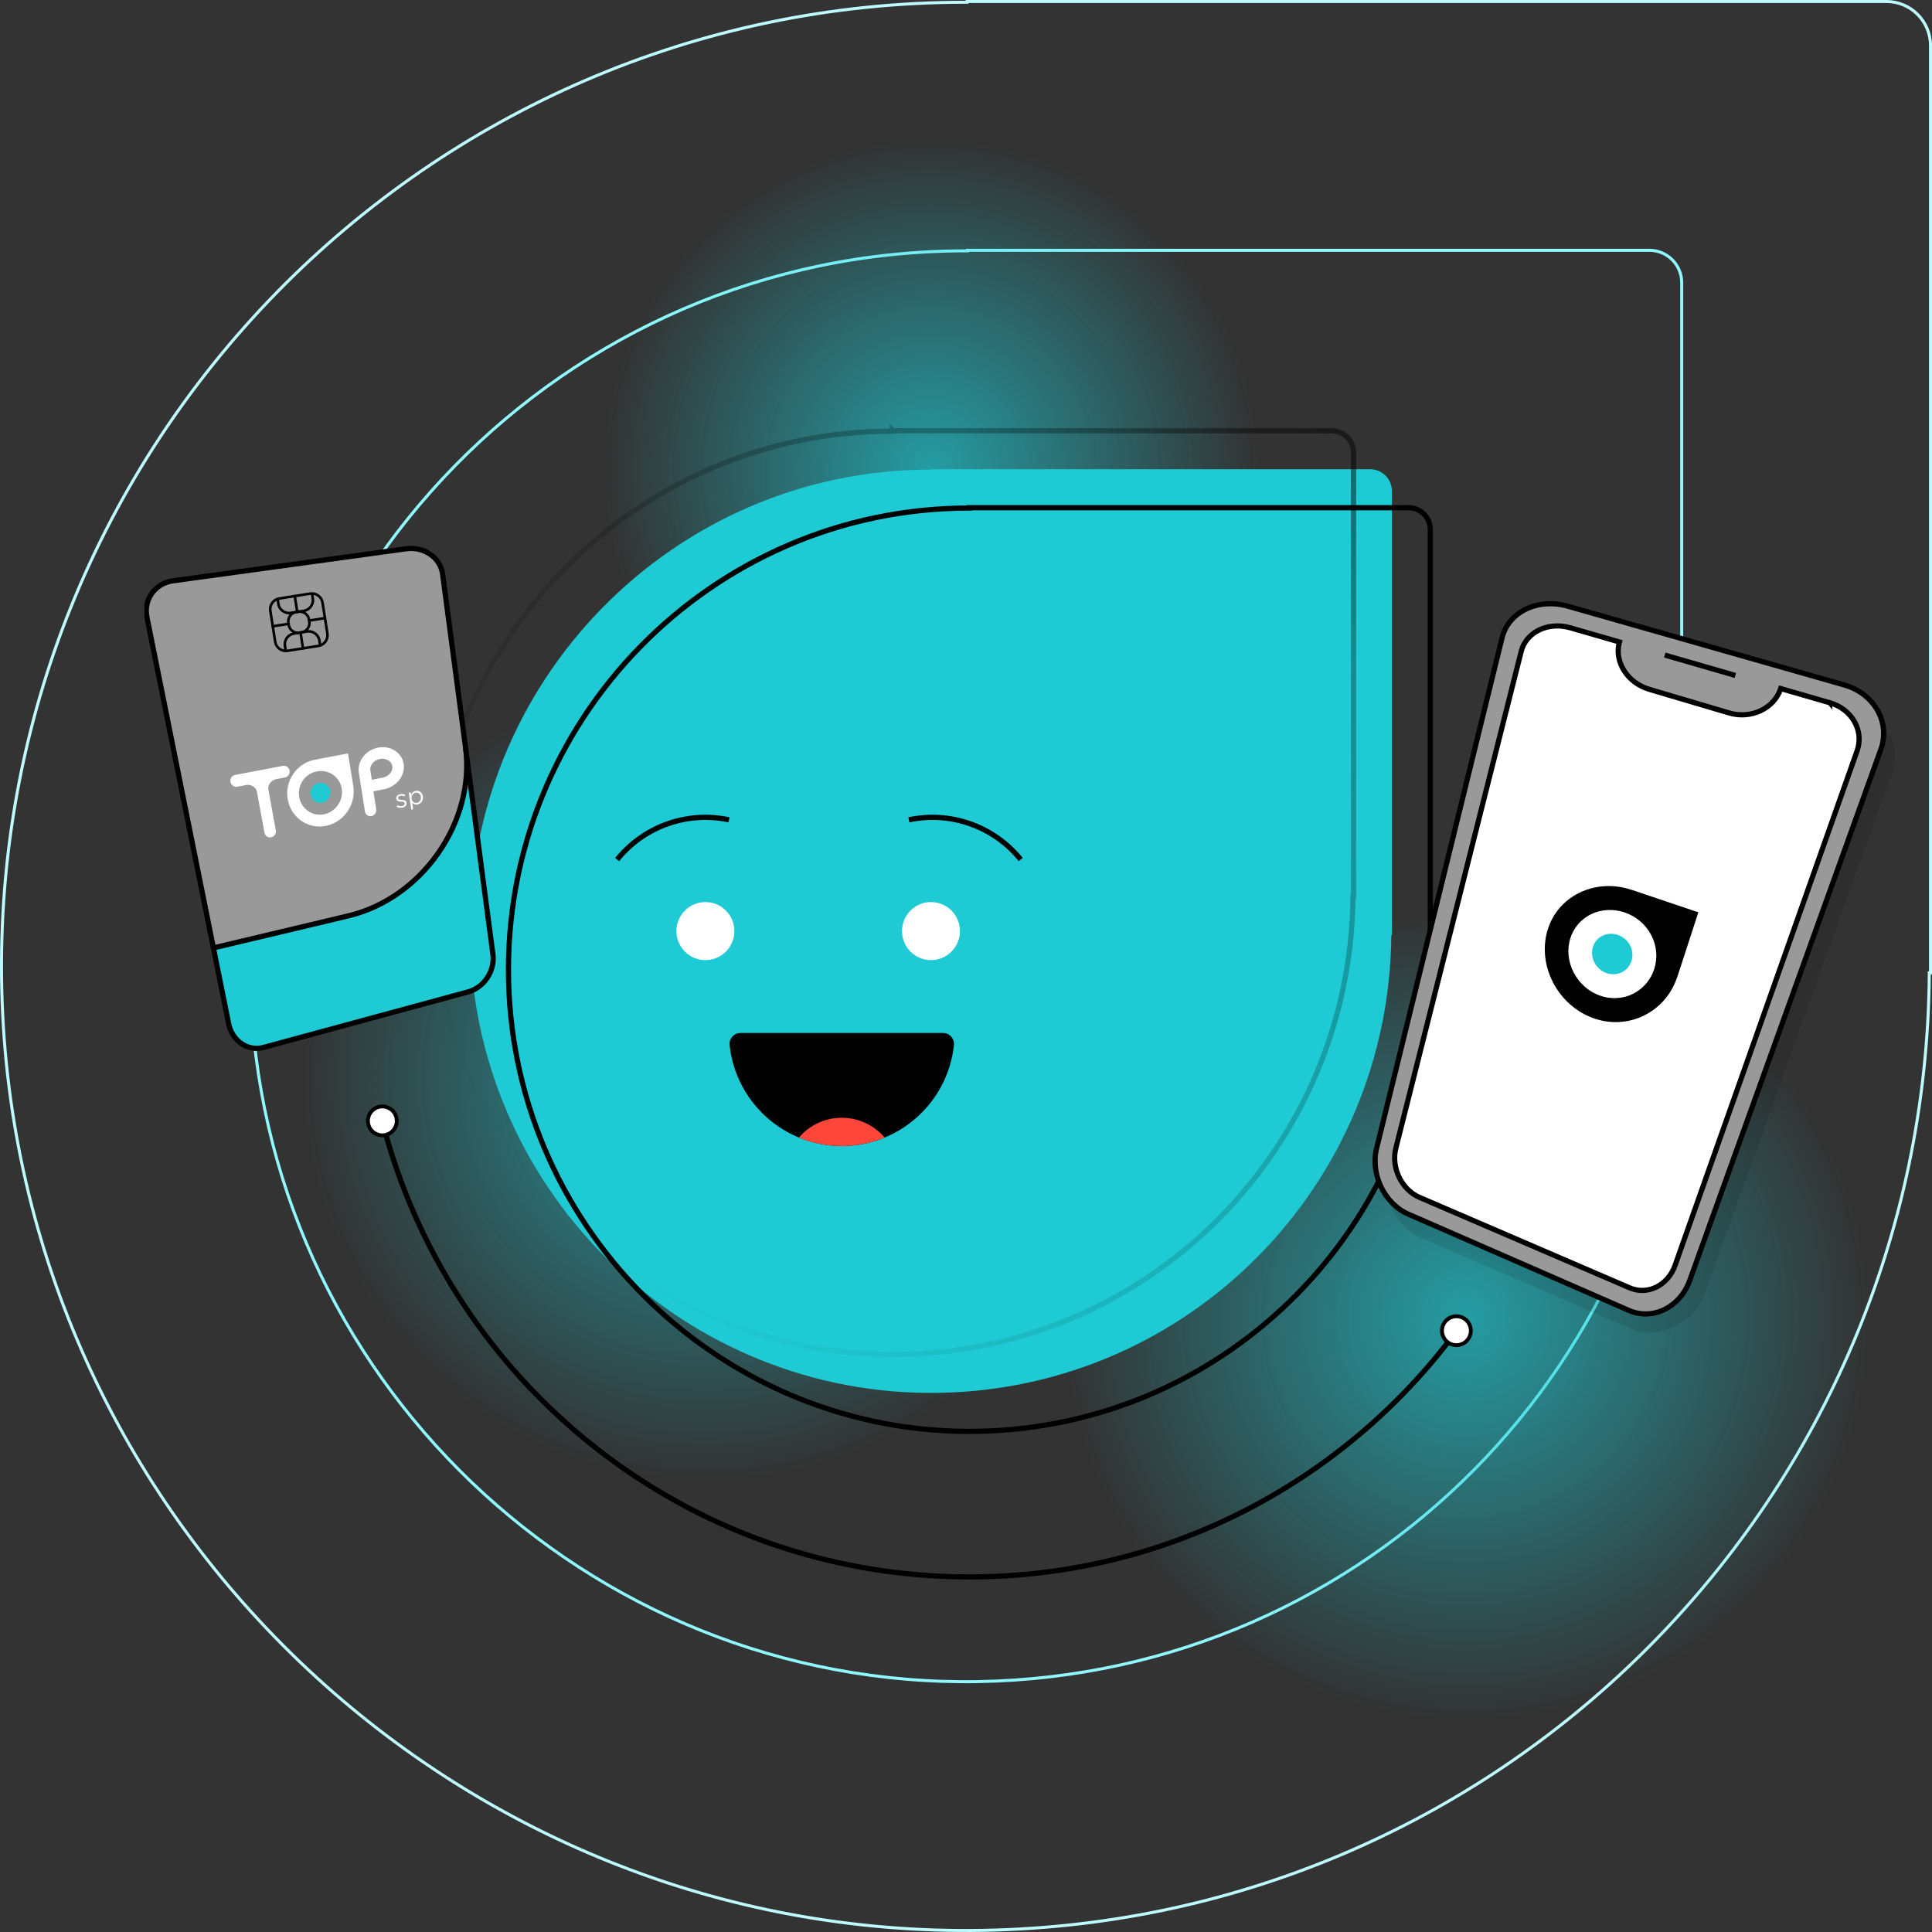
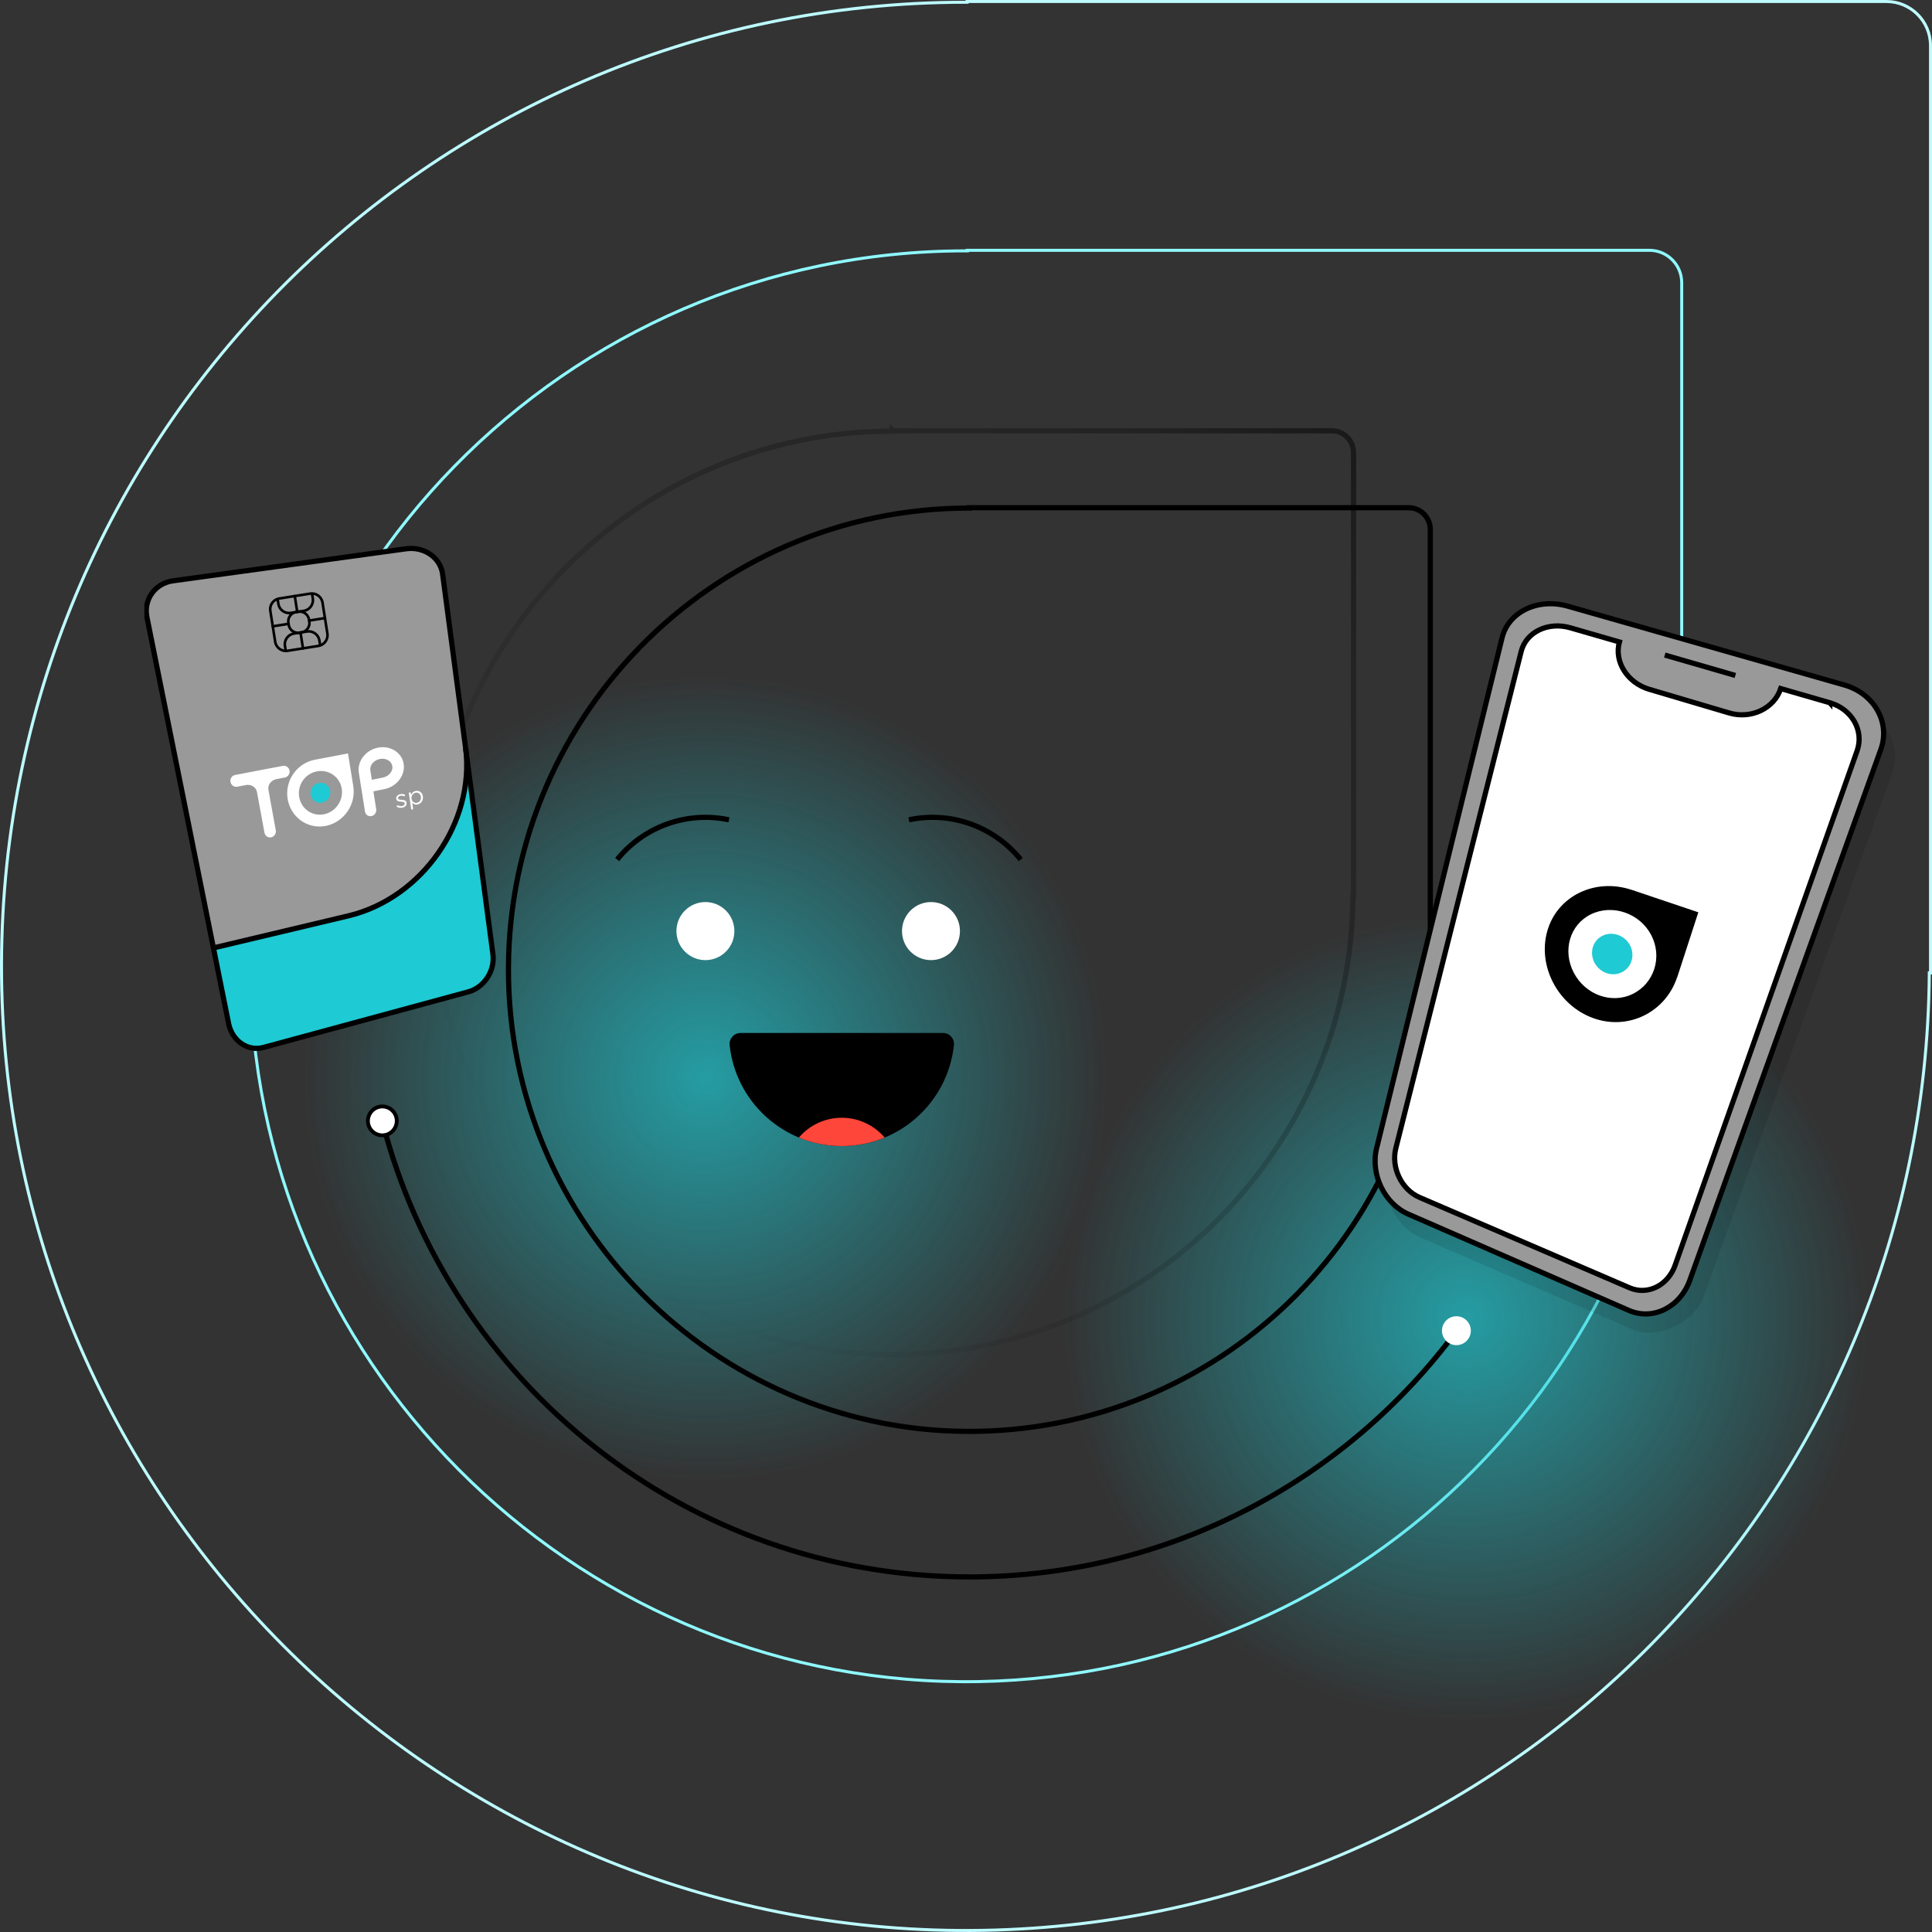
<svg xmlns="http://www.w3.org/2000/svg" width="571" height="571" fill="none">
  <rect width="100%" height="100%" fill="#333333" stroke="none" />
  <path d="M285.381.666h.445v-.22h271.706c7.186 0 13.023 5.823 13.023 13.022v274.064h-.356l-.004.442c-1.255 154.309-124.912 279.776-279.6 282.535C134.61 573.295 4.18 448.363.525 292.401-3.226 132.19 126.003.666 285.381.666Z" stroke="#BDFBFF" stroke-width=".891" />
  <path d="M285.412 74.14h.445v-.164H487.47c5.272 0 9.554 4.273 9.554 9.555v203.363h-.263l-.004.442c-.931 114.504-92.691 207.607-207.476 209.654-115.748 2.067-212.533-90.639-215.245-206.369-2.784-118.884 93.11-216.48 211.376-216.48Z" stroke="#8FF9FF" stroke-width=".891" />
  <g clip-path="url(#a)">
-     <path opacity=".7" d="M275.098 235.602c53.419 0 96.723-43.394 96.723-96.922s-43.304-96.922-96.723-96.922-96.723 43.394-96.723 96.922 43.304 96.922 96.723 96.922Z" fill="url(#b)" />
    <path opacity=".7" d="M433.328 508.362c65.562 0 118.711-53.257 118.711-118.954S498.89 270.454 433.328 270.454s-118.71 53.257-118.71 118.954 53.148 118.954 118.71 118.954Z" fill="url(#c)" />
    <path opacity=".7" d="M208.483 437.516c65.562 0 118.71-53.258 118.71-118.955 0-65.696-53.148-118.954-118.71-118.954-65.562 0-118.711 53.258-118.711 118.954 0 65.697 53.149 118.955 118.711 118.955Z" fill="url(#d)" />
-     <path d="M275.097 138.68v.106c-76.165 0-137.923 62.98-136.13 139.699 1.746 74.684 64.078 134.508 138.622 133.174 73.925-1.321 133.02-61.403 133.619-135.294h.172V145.119c0-3.559-2.881-6.439-6.426-6.439H275.097Z" fill="#1ECAD3" />
    <path d="M286.441 150.046v.106c-76.166 0-137.924 62.981-136.131 139.699 1.747 74.684 64.078 134.508 138.622 133.174 73.925-1.321 133.02-61.402 133.62-135.294h.171V156.486c0-3.56-2.88-6.44-6.426-6.44H286.441Z" stroke="#000" stroke-width="1.532" stroke-miterlimit="10" />
    <path opacity=".5" d="M263.755 127.313v.106c-76.166 0-137.924 62.981-136.131 139.699 1.747 74.685 64.078 134.508 138.622 133.174 73.925-1.321 133.02-61.402 133.62-135.294h.171V133.76c0-3.56-2.88-6.44-6.426-6.44h-129.85l-.006-.007Z" stroke="url(#e)" stroke-width="1.532" stroke-miterlimit="10" />
-     <path d="M214.54 281.252c-3.342 3.349-8.766 3.349-12.114 0-3.342-3.348-3.342-8.784 0-12.139 3.341-3.348 8.766-3.348 12.114 0 3.342 3.355 3.342 8.791 0 12.139ZM281.207 281.252c-3.341 3.349-8.766 3.349-12.114 0-3.341-3.348-3.341-8.784 0-12.139 3.342-3.348 8.766-3.348 12.114 0 3.342 3.355 3.342 8.791 0 12.139Z" fill="#fff" />
+     <path d="M214.54 281.252c-3.342 3.349-8.766 3.349-12.114 0-3.342-3.348-3.342-8.784 0-12.139 3.341-3.348 8.766-3.348 12.114 0 3.342 3.355 3.342 8.791 0 12.139M281.207 281.252c-3.341 3.349-8.766 3.349-12.114 0-3.341-3.348-3.341-8.784 0-12.139 3.342-3.348 8.766-3.348 12.114 0 3.342 3.355 3.342 8.791 0 12.139Z" fill="#fff" />
    <path d="M218.844 305.299c-1.918 0-3.408 1.671-3.204 3.587 1.787 16.762 15.944 29.819 33.147 29.819 17.202 0 31.36-13.057 33.146-29.819.204-1.909-1.286-3.587-3.204-3.587h-59.885Z" fill="#000" />
    <path fill-rule="evenodd" clip-rule="evenodd" d="M261.458 336.207a16.613 16.613 0 0 0-12.671-5.85 16.616 16.616 0 0 0-12.672 5.85 33.182 33.182 0 0 0 12.672 2.498c4.486 0 8.765-.888 12.671-2.498Z" fill="#FF463A" />
    <path d="m145.69 282.058-8.067-60.934c2.742 22.046-12.978 44.224-34.399 49.481-13.386 3.184-26.766 6.361-40.152 9.544l4.488 22.31c1.042 5.185 5.668 8.368 10.335 7.1l60.512-16.425c4.666-1.269 7.922-6.229 7.283-11.083v.007Z" fill="#1ECAD3" />
    <path d="M130.814 169.662c-.639-4.855-5.47-8.197-10.776-7.47-22.963 3.157-45.926 6.307-68.89 9.464-5.312.727-8.772 5.528-7.724 10.713l19.654 97.787c13.387-3.184 26.766-6.361 40.153-9.544 21.421-5.257 37.14-27.435 34.398-49.481-2.274-17.159-4.541-34.311-6.815-51.469Z" fill="#fff" />
    <path opacity=".4" d="M130.814 169.662c-.639-4.855-5.47-8.197-10.776-7.47-22.963 3.157-45.926 6.307-68.89 9.464-5.312.727-8.772 5.528-7.724 10.713l19.654 97.787c13.387-3.184 26.766-6.361 40.153-9.544 21.421-5.257 37.14-27.435 34.398-49.481-2.274-17.159-4.541-34.311-6.815-51.469Z" fill="#000" />
    <path d="M113.13 229.823c-1.292.257-1.938.383-3.236.64-.171-1.109-.264-1.664-.435-2.78-.224-1.513 1.041-3.012 2.821-3.362 1.78-.343 3.434.601 3.665 2.113.23 1.513-1.035 3.025-2.815 3.382m-1.384-8.85c-3.678.7-6.228 4.035-5.688 7.43l.283 1.79c0 .039.02.073.027.112v.099c.606 3.791.909 5.687 1.509 9.471a1.594 1.594 0 0 0 1.918 1.321c.91-.192 1.536-1.09 1.391-2.008l-.831-5.297 3.263-.66c3.632-.733 6.189-4.068 5.688-7.43-.501-3.362-3.895-5.528-7.573-4.828M83.576 226.355c-5.628 1.07-8.45 1.605-14.078 2.682-.942.178-1.555 1.103-1.377 2.06.184.958 1.087 1.592 2.03 1.407.659-.125.988-.191 1.654-.317.323-.066.481-.092.804-.158 1.575-.304 3.065.62 3.335 2.054 0 .006 0 .013.007.019l2.208 11.988c.178.951 1.067 1.572 1.99 1.373.923-.191 1.536-1.122 1.358-2.073-.87-4.782-1.305-7.173-2.169-11.955v-.019c-.263-1.427.811-2.84 2.38-3.151.488-.092.738-.145 1.226-.238.494-.092.738-.145 1.232-.237a1.776 1.776 0 0 0 1.398-2.041 1.704 1.704 0 0 0-2.004-1.387l.007-.007ZM99.889 237.893c-2.03 2.959-5.971 3.785-8.838 1.803-2.868-1.981-3.586-6.016-1.556-8.982 2.03-2.959 6.044-3.725 8.918-1.743 2.867 1.981 3.513 5.957 1.476 8.916v.006Zm-6.822-13.354v.007c-5.391 1.023-8.99 6.274-8.027 11.696.962 5.423 6.05 8.936 11.343 7.827 5.292-1.11 8.851-6.301 8.034-11.618h.013l-1.582-9.774c-3.915.746-5.872 1.116-9.78 1.862Z" fill="#fff" />
    <path d="M97.088 235.965c-.936 1.36-2.748 1.73-4.067.819-1.318-.912-1.634-2.754-.705-4.115.936-1.36 2.768-1.717 4.087-.806 1.318.912 1.62 2.741.685 4.102Z" fill="#1ECAD3" />
    <path d="M117.388 238.514a.26.26 0 0 1-.138-.185.267.267 0 0 1 .217-.297.238.238 0 0 1 .152.013c.435.185.863.245 1.285.152.461-.099.758-.403.705-.773v-.013c-.059-.383-.534-.442-1.061-.475-.633-.047-1.331-.113-1.437-.826v-.013c-.099-.661.389-1.215 1.147-1.374a2.648 2.648 0 0 1 1.285.073c.08.026.159.099.178.211a.273.273 0 0 1-.217.297c-.053.014-.099 0-.132 0-.356-.119-.725-.158-1.055-.092-.454.092-.711.39-.665.713v.013c.053.364.553.41 1.094.456.626.053 1.298.152 1.404.845v.014c.112.726-.429 1.274-1.2 1.439a2.663 2.663 0 0 1-1.555-.171l-.007-.007ZM120.835 234.519a.31.31 0 0 1 .244-.35.277.277 0 0 1 .336.231c.033.204.047.31.079.521.244-.521.646-1.01 1.352-1.155.929-.192 1.951.343 2.135 1.605v.013c.178 1.248-.619 2.179-1.549 2.371-.712.152-1.232-.139-1.595-.509.099.667.145 1.004.244 1.671a.306.306 0 0 1-.237.35c-.165.033-.31-.066-.33-.231l-.672-4.517h-.007Zm3.553.99v-.013c-.132-.905-.844-1.354-1.575-1.202-.732.152-1.305.885-1.18 1.763v.014c.132.891.896 1.34 1.608 1.195.719-.152 1.279-.832 1.14-1.757h.007Z" fill="#fff" />
    <path d="M137.629 221.131c2.742 22.046-12.978 44.224-34.398 49.481-13.387 3.183-26.766 6.36-40.153 9.544" stroke="#000" stroke-width="1.532" stroke-miterlimit="10" />
    <path d="m91.645 175.449-9.069 1.433a3.223 3.223 0 0 0-2.676 3.686l1.43 9.088a3.218 3.218 0 0 0 3.678 2.682l9.07-1.433a3.223 3.223 0 0 0 2.675-3.686l-1.43-9.088a3.218 3.218 0 0 0-3.678-2.682Z" stroke="#000" stroke-width=".766" stroke-linecap="round" stroke-linejoin="round" />
    <path d="m88.136 180.798-.58.091a2.793 2.793 0 0 0-2.319 3.195l.091.58a2.789 2.789 0 0 0 3.188 2.325l.58-.092a2.792 2.792 0 0 0 2.32-3.194l-.092-.581a2.788 2.788 0 0 0-3.188-2.324Z" stroke="#000" stroke-width=".766" stroke-linecap="round" stroke-linejoin="round" />
    <path d="m82.034 176.966.237 1.493a3.22 3.22 0 0 0 3.678 2.682l3.823-.601a3.224 3.224 0 0 0 2.676-3.686l-.237-1.492M94.636 190.816l-.237-1.492a3.22 3.22 0 0 0-3.678-2.682l-3.823.601a3.224 3.224 0 0 0-2.676 3.685l.238 1.493" stroke="#000" stroke-width=".766" stroke-linejoin="round" />
    <path d="m87.854 180.843-.738-4.676M88.816 186.946l.732 4.676M91.38 183.412l4.666-.739M85.29 184.37l-4.666.74" stroke="#000" stroke-width=".766" stroke-linecap="round" stroke-linejoin="round" />
    <path d="M67.56 302.466 43.417 182.369c-1.04-5.185 2.42-9.986 7.725-10.713 22.963-3.157 45.926-6.307 68.889-9.464 5.313-.727 10.137 2.615 10.777 7.47 4.956 37.467 9.919 74.935 14.876 112.396.639 4.854-2.617 9.814-7.284 11.082-20.168 5.475-40.343 10.95-60.512 16.426-4.666 1.268-9.293-1.916-10.334-7.1h.006Z" stroke="#000" stroke-width="1.532" stroke-miterlimit="10" />
    <path opacity=".1" d="M482.655 392.975c-21.724-9.485-41.299-17.833-63.03-27.317-7.065-3.084-11.264-11.809-9.372-19.496l37.074-150.835c1.892-7.688 10.599-11.868 19.45-9.345 27.228 7.76 54.449 15.514 81.676 23.274 8.852 2.523 13.696 11.049 10.823 19.041l-55.675 154.718c-2.88 7.991-13.88 13.044-20.946 9.96Z" fill="#000" />
    <path d="M481.41 387.288c-21.724-9.484-43.455-18.962-65.179-28.446-7.065-3.084-11.264-11.809-9.372-19.496l37.074-150.835c1.892-7.688 10.599-11.868 19.45-9.345 27.228 7.76 54.449 15.514 81.676 23.274 8.852 2.523 13.696 11.049 10.822 19.041-18.823 52.308-37.647 104.609-56.471 156.917-2.881 7.992-10.935 11.974-18 8.89Z" fill="#fff" />
    <path opacity=".4" d="M481.41 387.288c-21.724-9.484-43.455-18.962-65.179-28.446-7.065-3.084-11.264-11.809-9.372-19.496l37.074-150.835c1.892-7.688 10.599-11.868 19.45-9.345 27.228 7.76 54.449 15.514 81.676 23.274 8.852 2.523 13.696 11.049 10.822 19.041-18.823 52.308-37.647 104.609-56.471 156.917-2.881 7.992-10.935 11.974-18 8.89Z" fill="#000" />
    <path d="M540.794 207.691c-5.8-1.678-8.7-2.516-14.506-4.187-1.938 5.904-8.766 9.127-15.252 7.205-9.445-2.794-14.164-4.194-23.609-6.987-6.492-1.922-10.434-8.183-8.812-13.989-5.8-1.677-8.7-2.516-14.507-4.187-6.565-1.896-13.063 1.228-14.52 6.974-12.352 48.94-24.703 97.88-37.048 146.813-1.45 5.752 1.681 12.264 7 14.556 20.695 8.91 41.391 17.819 62.087 26.722 5.319 2.292 11.336-.687 13.439-6.638 17.934-50.689 35.862-101.379 53.796-152.069 2.109-5.957-1.51-12.318-8.074-14.22l.006.007Z" fill="#fff" stroke="#000" stroke-width="1.532" stroke-miterlimit="10" />
    <path d="M482.556 293.755c-6.314 3.077-14.012.237-17.42-6.261-3.407-6.499-1.232-14.207 5.082-17.285 6.321-3.077 14.395-.356 17.796 6.143 3.407 6.499.857 14.325-5.458 17.403Zm-.29-30.758v.013c-10.842-3.652-22.04 1.804-24.966 12.159-2.927 10.356 3.117 21.881 13.459 25.692 10.347 3.811 21.42-1.592 24.9-12 .007 0 .014 0 .027.006 2.504-7.694 3.757-11.544 6.255-19.239-7.87-2.655-11.805-3.976-19.675-6.631Z" fill="#000" />
    <path d="M479.294 287.368c-2.9 1.413-6.479.125-8.048-2.86-1.562-2.985-.52-6.538 2.38-7.952 2.9-1.413 6.558-.152 8.127 2.834 1.562 2.985.441 6.565-2.459 7.978Z" fill="#1ECAD3" />
    <path d="M481.41 387.288c-21.724-9.484-43.455-18.962-65.179-28.446-7.065-3.084-11.264-11.809-9.372-19.496l37.074-150.835c1.892-7.688 10.599-11.868 19.45-9.345 27.228 7.76 54.449 15.514 81.676 23.274 8.852 2.523 13.696 11.049 10.822 19.041-18.823 52.308-37.647 104.609-56.471 156.917-2.881 7.992-10.935 11.974-18 8.89ZM112.899 331.057c19.76 77.61 89.987 134.997 173.594 134.997 59.109 0 111.527-28.684 144.152-72.914" stroke="#000" stroke-width="1.532" stroke-miterlimit="10" />
    <path d="M108.86 332.318a4.274 4.274 0 0 1 3.097-5.184 4.265 4.265 0 0 1 5.174 3.104 4.273 4.273 0 0 1-3.097 5.184 4.263 4.263 0 0 1-5.174-3.104Z" fill="#fff" />
    <path d="M108.312 332.457a4.837 4.837 0 0 0 5.86 3.52c2.584-.647 4.159-3.282 3.513-5.871a4.836 4.836 0 0 0-5.86-3.52c-2.583.647-4.158 3.282-3.513 5.871-.645-2.589.646 2.589 0 0Zm8.272-2.074a3.708 3.708 0 0 1-2.689 4.491 3.699 3.699 0 0 1-4.482-2.694 3.708 3.708 0 0 1 2.689-4.491 3.698 3.698 0 0 1 4.482 2.694c-.494-1.981.494 1.982 0 0Z" fill="#000" />
    <path d="M433.855 395.841a4.282 4.282 0 0 0-.87-5.977 4.26 4.26 0 0 0-5.964.872 4.281 4.281 0 0 0 .869 5.977 4.262 4.262 0 0 0 5.965-.872Z" fill="#fff" />
-     <path d="M434.31 396.184a4.835 4.835 0 0 1-6.762.991c-2.136-1.592-2.577-4.636-.989-6.776a4.836 4.836 0 0 1 6.763-.991c2.135 1.592 2.577 4.637.988 6.776 1.589-2.139-1.588 2.14 0 0Zm-6.835-5.105a3.715 3.715 0 0 0 .758 5.185 3.696 3.696 0 0 0 5.174-.76 3.712 3.712 0 0 0-.758-5.184 3.696 3.696 0 0 0-5.174.759c1.22-1.638-1.219 1.638 0 0Z" fill="#000" />
    <path d="m492.021 193.603 20.861 6.03M215.449 242.299a33.385 33.385 0 0 0-6.966-.734 33.525 33.525 0 0 0-26.074 12.47M268.625 242.299a33.402 33.402 0 0 1 6.967-.734 33.525 33.525 0 0 1 26.074 12.47" stroke="#000" stroke-width="1.532" stroke-miterlimit="10" />
  </g>
  <defs>
    <radialGradient id="b" cx="0" cy="0" r="1" gradientUnits="userSpaceOnUse" gradientTransform="matrix(96.723 0 0 96.922 275.098 138.68)">
      <stop stop-color="#1ECAD3" />
      <stop offset="1" stop-color="#1ECAD3" stop-opacity="0" />
    </radialGradient>
    <radialGradient id="c" cx="0" cy="0" r="1" gradientUnits="userSpaceOnUse" gradientTransform="matrix(118.711 0 0 118.954 433.328 389.408)">
      <stop stop-color="#1ECAD3" />
      <stop offset="1" stop-color="#1ECAD3" stop-opacity="0" />
    </radialGradient>
    <radialGradient id="d" cx="0" cy="0" r="1" gradientUnits="userSpaceOnUse" gradientTransform="matrix(118.711 0 0 118.954 208.483 318.561)">
      <stop stop-color="#1ECAD3" />
      <stop offset="1" stop-color="#1ECAD3" stop-opacity="0" />
    </radialGradient>
    <linearGradient id="e" x1="167.229" y1="360.645" x2="399.048" y2="129.301" gradientUnits="userSpaceOnUse">
      <stop stop-opacity="0" />
      <stop offset=".86" stop-opacity=".63" />
      <stop offset="1" />
    </linearGradient>
    <clipPath id="a">
      <path fill="#fff" transform="translate(42.666 41.758)" d="M0 0h517.44v466.604H0z" />
    </clipPath>
  </defs>
</svg>